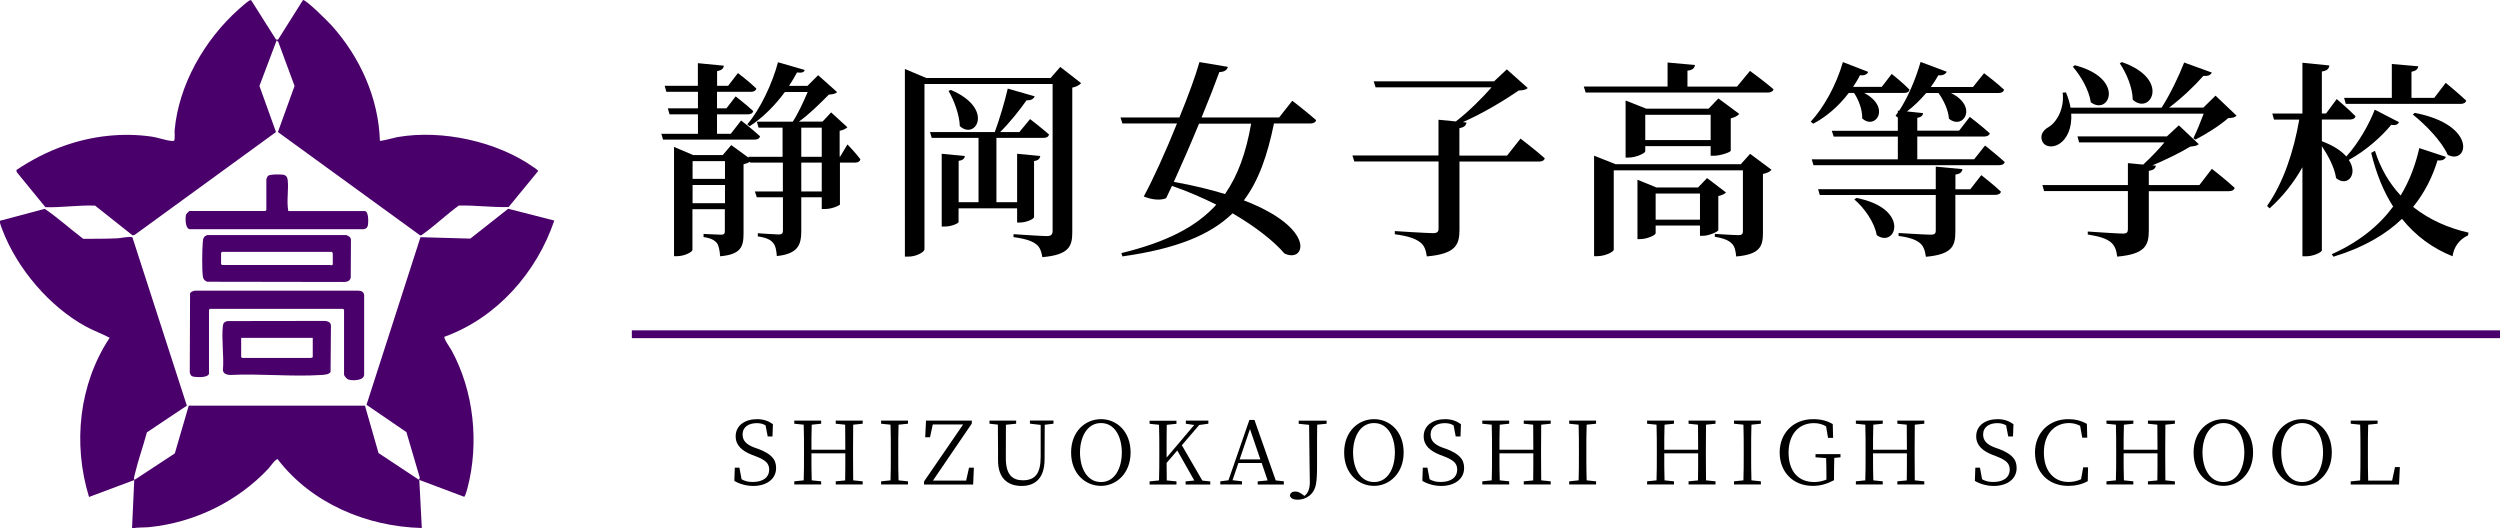
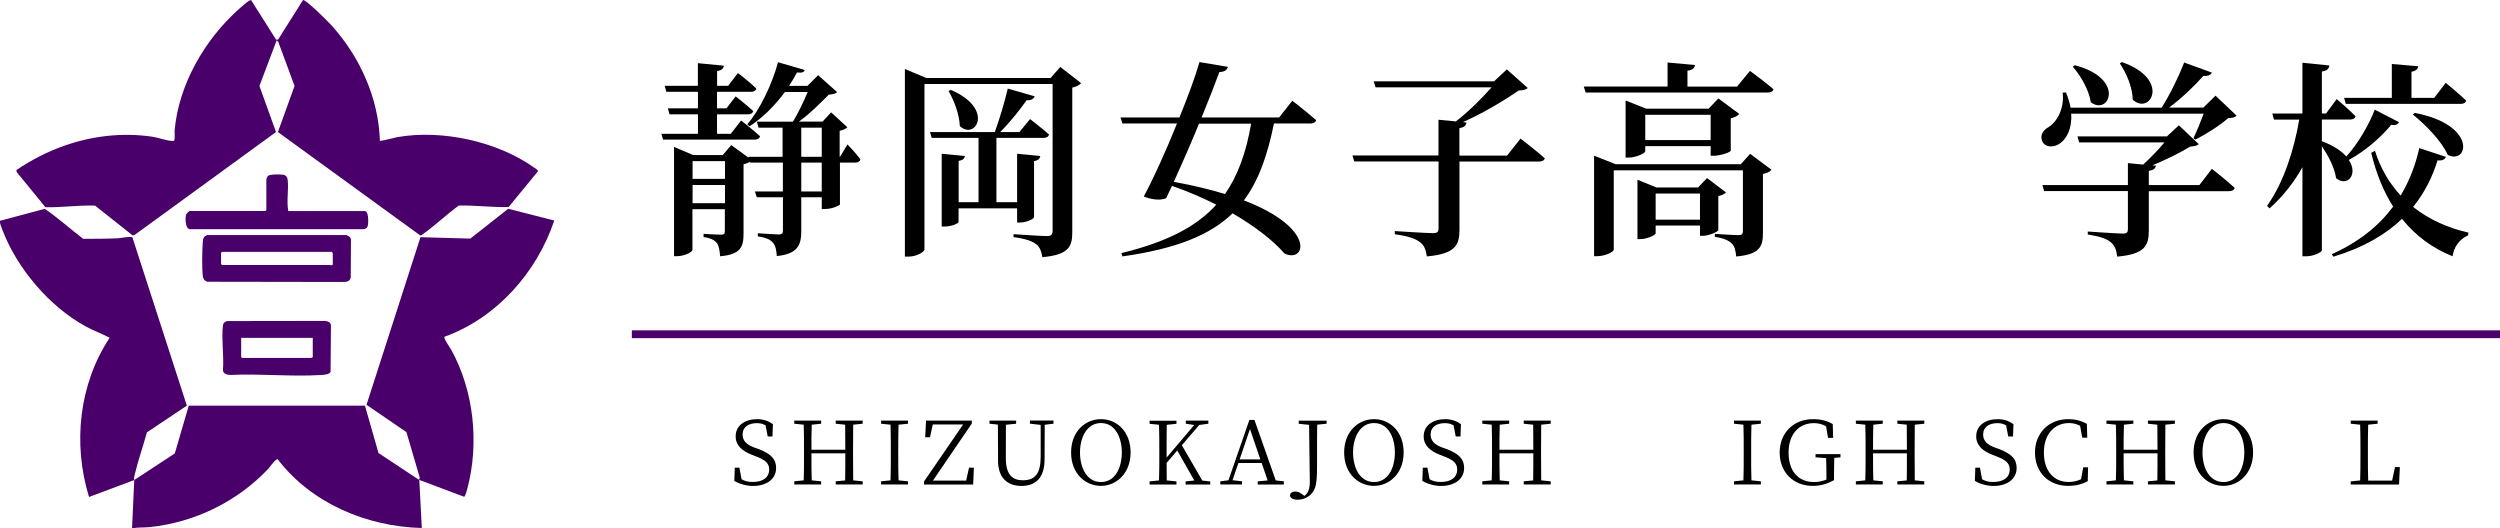
<svg xmlns="http://www.w3.org/2000/svg" id="_レイヤー_2" width="339.49" height="71.71" viewBox="0 0 339.49 71.71">
  <g id="_レイヤー_1-2">
    <path d="M34.1.02l3.39,5.36h.27S41.15,0,41.15,0c.44-.03,3.46,2.98,3.92,3.5,3.83,4.28,6.33,9.81,6.52,15.61.1.1,2.03-.43,2.37-.49,6.05-1.06,13.56.57,18.58,4.14.11.08.56.36.53.48l-4,4.87c-2.25.07-4.5-.25-6.76-.2-1.64,1.18-3.16,2.65-4.79,3.82-.14.1-.3.28-.47.23l-19.31-14.03,2.26-6.26-2.21-5.98-.22-.21-2.34,6.19,2.25,6.26-19.2,13.97-.28.06-5.09-4.04c-2.25-.08-4.49.27-6.74.22l-3.89-4.76-.06-.29c2.03-1.36,4.2-2.49,6.51-3.3,3.8-1.34,7.86-1.81,11.86-1.24.84.12,1.92.52,2.66.58.13.01.26.04.38-.03.16-.11.06-1.11.08-1.37.55-6.24,4.08-12.34,8.69-16.46.28-.25,1.19-1.05,1.45-1.19.07-.04.17-.08.25-.03" style="fill:#4a006a;" />
    <path d="M25.4,55.07l-5.45,3.64c-.52,1.92-1.23,3.9-1.68,5.83-.03.13-.18.57.02.61l5.45-3.58,1.89-6.48h23.93s1.84,6.43,1.84,6.43l5.5,3.64.11-.28-1.82-6.2-5.42-3.71,7.33-22.76,6.77.19,5.14-4.05,6.26,1.6c-2.39,7.07-7.82,13.22-14.91,15.78-.16.22.78,1.51.94,1.81,3.05,5.56,3.79,12.62,2.18,18.75-.05.2-.31,1.14-.45,1.17l-6.09-2.29.34,6.53c-7.45-.18-15.01-3.35-19.57-9.34-.31-.05-1.03,1.03-1.27,1.29-4.2,4.46-9.98,7.29-16.12,7.93-.78.08-1.64.01-2.39.17l.3-6.56-6.14,2.3c-2.22-7.21-1.38-15.3,2.8-21.62-1.05-.56-2.18-.96-3.23-1.53-4.94-2.69-9.34-7.88-11.34-13.13-.08-.22-.43-1.08-.33-1.23l6.09-1.62c1.82,1.24,3.46,2.74,5.22,4.07,1.55,0,3.12,0,4.67-.07.4-.02,1.75-.3,2.01-.13l7.4,22.88Z" style="fill:#4a006a;" />
-     <path d="M28.4,50.7c-.13.61-1.51.53-2.01.47-.37-.04-.55-.21-.62-.58l.04-10.75c.1-.23.5-.37.74-.37h22.09c.42,0,.79.18.81.64v10.74c.02.87-1.59.86-2.14.69-.2-.06-.59-.49-.59-.69v-8.78l-.13-.13h-18.08l-.13.13v8.61Z" style="fill:#4a006a;" />
    <path d="M28.21,31.92h18.8c.31.11.61.27.65.62l-.03,5.16c-.1.43-.44.58-.86.59l-18.65-.03c-.34-.16-.51-.33-.57-.71-.14-1-.1-3.63-.01-4.68.04-.52.12-.8.66-.96M45.11,34.2h-14.96l-.13.13v1.53l.13.13h14.66s.38.12.38-.13v-1.45s-.11-.13-.08-.21" style="fill:#4a006a;" />
    <path d="M30.85,43.6l13.28-.02c.39.02.81.21.81.64l-.05,6.27c-.15.37-.9.41-1.27.43-4.02.26-8.32-.21-12.37,0-.43-.02-.92-.16-.98-.64.17-1.91-.22-4.19,0-6.06.05-.39.22-.5.58-.62M42.47,45.88h-9.72v2.6l.13.13h9.38s.13-.11.21-.08v-2.64Z" style="fill:#4a006a;" />
    <path d="M36.16,24.35s.16-.4.2-.44c.22-.27,1.67-.24,2.06-.19.42.06.6.31.65.72.15,1.34-.18,2.88.08,4.22h10.36c.57,0,.51,1.45.47,1.83-.04.34-.21.57-.56.63h-23.68c-.61-.12-.59-1.58-.47-1.98.02-.08.42-.49.45-.49h10.32l.13-.13v-4.18Z" style="fill:#4a006a;" />
    <path d="M100.66,16.38s1.62,1.25,2.55,2.13c-.08.31-.34.45-.74.45h-12.43l-.23-.79h4.97v-2.64h-3.86l-.23-.82h4.09v-2.24h-4.29l-.23-.82h4.51v-3.07l3.52.34c-.03.37-.26.62-.91.74v1.99h1.5l1.33-1.73s1.56,1.19,2.5,2.1c-.08.31-.34.45-.74.45h-4.6v2.24h1.28l1.25-1.62s1.5,1.16,2.38,1.99c-.06.31-.34.45-.74.45h-4.17v2.64h1.87l1.39-1.79ZM115.11,19.64s1.14,1.19,1.73,1.99c-.08.31-.34.45-.71.45h-2.07v5.7c-.06.11-1.05.6-1.99.6h-.48v-1.59h-2.78v4.6c0,1.82-.43,3.09-3.32,3.38-.06-.77-.17-1.42-.51-1.79-.34-.43-.91-.71-2.07-.88v-.43s2.33.17,2.84.17c.45,0,.57-.17.57-.54v-4.51h-3.55l-.26-.79h3.8v-3.92h-4.43l-.03-.11c-.23.14-.54.26-.88.34v9.37c0,1.82-.34,2.87-3.18,3.12-.06-.77-.17-1.42-.43-1.79-.34-.4-.82-.68-1.82-.82v-.43s1.93.11,2.38.11c.4,0,.51-.14.51-.51v-2.95h-4.4v5.53c0,.26-1.05.85-2.13.85h-.37v-14.84l2.61,1.11h4l1.16-1.36,2.38,1.73-.06-.14h4.65v-3.95h-3.26l-.23-.82h4.88c.74-1.14,1.5-2.81,2.02-4.03h-3.09c-1.33,1.79-2.98,3.49-4.8,4.65l-.31-.26c1.76-2.04,3.41-5.56,4.17-8.43l3.63,1.05c-.08.28-.31.43-1.05.34-.31.6-.68,1.19-1.08,1.82h2.5l1.45-1.45,2.58,2.3c-.23.23-.54.28-1.13.34-1.08,1.08-2.58,2.61-4.06,3.66h3.21l1.16-1.25,2.21,2.02c-.2.2-.6.4-1.05.48v3.52h.06l.99-1.65ZM94.05,21.88v2.41h4.4v-2.41h-4.4ZM98.45,27.59v-2.47h-4.4v2.47h4.4ZM108.81,21.29h2.78v-3.95h-2.78v3.95ZM111.59,22.08h-2.78v3.92h2.78v-3.92Z" />
    <path d="M146.8,11.3c-.2.23-.6.48-1.19.6v19.67c0,1.9-.48,3.04-4.06,3.35-.14-.79-.34-1.39-.85-1.76-.57-.43-1.42-.74-3.07-.96v-.4s3.75.26,4.54.26c.6,0,.77-.26.77-.71V11.41h-17.4v22.45c0,.34-1.05.99-2.21.99h-.45V9.37l2.9,1.22h16.89l1.31-1.5,2.84,2.21ZM130.17,28.3v1.84c0,.2-.99.62-1.84.62h-.45v-9.88l3.15.31c-.06.34-.26.57-.85.65v5.62h2.7v-8.74h-6.36l-.23-.79h8.8c.65-1.76,1.36-4.17,1.76-5.9l3.66,1.05c-.14.34-.48.57-1.11.54-.85,1.22-2.21,2.95-3.58,4.31h2.61l1.45-1.76s1.62,1.25,2.58,2.1c-.09.31-.34.45-.74.45h-6.41v8.74h2.81v-6.58l3.15.31c-.06.34-.26.6-.85.68v7.61c0,.26-1.05.74-1.93.74h-.37v-1.93h-7.95ZM129.12,12.21c5.99,2.55,3.35,6.9,1.22,4.91-.06-1.59-.79-3.49-1.53-4.77l.31-.14Z" />
    <path d="M175.49,13.68s2.02,1.56,3.24,2.64c-.09.31-.4.45-.79.45h-4.94c-.88,4.31-2.07,7.75-4.09,10.44,9.99,3.83,8.34,8.6,5.51,7.21-1.33-1.56-3.77-3.55-7.04-5.45-3.09,2.98-7.69,4.82-14.96,5.85l-.14-.45c6.05-1.48,10.13-3.52,12.89-6.58-1.82-.91-3.83-1.79-6.02-2.55-.28.6-.54,1.16-.79,1.67-.68.31-1.87.26-3.04-.23,1.25-2.3,3.01-6.16,4.51-9.91h-7.41l-.26-.82h8c1.22-2.98,2.24-5.79,2.72-7.52l3.86.65c-.11.4-.4.68-1.16.71-.51,1.42-1.39,3.69-2.41,6.16h10.53l1.79-2.27ZM162.83,16.78c-1.11,2.7-2.36,5.56-3.43,7.92,2.7.48,5,1.05,6.95,1.65,1.76-2.53,2.87-5.65,3.55-9.56h-7.07Z" />
    <path d="M206.48,18.82s2.04,1.56,3.29,2.67c-.06.31-.37.45-.79.45h-10.79v9.28c0,2.04-.54,3.26-4.43,3.6-.14-.88-.34-1.53-.97-1.96-.6-.45-1.5-.79-3.38-1.05v-.43s4.34.28,5.17.28c.6,0,.77-.17.77-.65v-9.08h-11.44l-.26-.82h11.69v-4.85l2.36.23c1.73-1.33,3.6-3.21,4.85-4.63h-15.75l-.26-.82h16.35l1.73-1.62,2.84,2.53c-.23.23-.57.31-1.22.34-1.99,1.36-4.85,3.09-7.58,4.29l.48.06c-.06.43-.34.65-.96.77v3.72h6.47l1.82-2.3Z" />
    <path d="M237.63,9.62s1.99,1.45,3.21,2.5c-.08.31-.4.45-.79.45h-24.72l-.26-.82h11.38v-3.26l3.72.34c-.06.4-.28.68-1.02.77v2.16h6.73l1.76-2.13ZM237.66,20.89l2.9,2.16c-.17.23-.6.48-1.16.57v8.03c0,1.82-.43,2.9-3.63,3.18-.08-.77-.2-1.39-.6-1.76-.4-.4-1.02-.71-2.3-.91v-.4s2.58.17,3.21.17c.48,0,.6-.17.6-.54v-8.26h-17.54v10.78c0,.28-1.14.88-2.27.88h-.4v-13.65l2.92,1.16h17l1.28-1.42ZM232.3,21.15v-1.31h-8.88v.71c0,.23-1.19.85-2.3.85h-.37v-7.75l2.81,1.11h8.46l1.33-1.39,2.84,2.1c-.2.23-.6.48-1.16.6v4.4c-.03.2-1.42.68-2.27.68h-.45ZM233.35,31.25c-.03.2-1.28.77-2.07.77h-.43v-1.39h-6.02v1.05c0,.23-1.11.79-2.13.79h-.34v-8.06l2.58,1.05h5.65l1.22-1.28,2.58,1.96c-.17.17-.57.4-1.05.48v4.63ZM232.3,19.02v-3.43h-8.88v3.43h8.88ZM230.85,29.83v-3.55h-6.02v3.55h6.02Z" />
-     <path d="M251.05,12.63c-1.39,1.82-3.06,3.24-4.82,4.17l-.34-.28c1.73-1.87,3.43-4.85,4.37-8.09l3.43,1.33c-.11.31-.48.54-1.11.45-.28.57-.6,1.08-.94,1.59h3.89l1.36-1.76s1.53,1.22,2.41,2.13c-.06.31-.31.45-.71.45h-5.45c3.72,1.96,1.53,5.11-.26,3.46.03-1.19-.48-2.53-1.11-3.46h-.74ZM269.56,19.76s1.65,1.31,2.67,2.24c-.08.31-.37.43-.77.43h-25.2l-.23-.79h11.69v-3.09h-8.71l-.26-.79h8.97v-1.79l-.31-.26c.11-.14.2-.28.31-.43v-.26l.17.03c1.14-1.73,2.21-4.17,2.92-6.64l3.55,1.33c-.14.31-.51.54-1.14.48-.31.57-.65,1.08-1.02,1.59h5.73l1.5-1.87s1.7,1.28,2.72,2.24c-.08.31-.37.45-.77.45h-6.44c3.72,1.84,1.67,5.08-.28,3.49-.08-1.22-.74-2.53-1.42-3.49h-1.67c-.82.96-1.7,1.82-2.61,2.5l2.19.23c-.03.31-.23.54-.79.65v1.73h5.68l1.45-1.87s1.7,1.31,2.72,2.24c-.08.28-.37.43-.77.43h-9.08v3.09h7.72l1.48-1.87ZM269.02,23.76s1.7,1.31,2.7,2.27c-.06.28-.37.43-.74.43h-5.45v5c0,1.96-.45,3.09-4,3.41-.11-.79-.31-1.45-.79-1.84-.51-.45-1.33-.77-2.92-.99v-.4s3.66.23,4.37.23c.51,0,.68-.14.68-.57v-4.82h-15.75l-.23-.79h15.98v-3.06l3.63.34c-.08.43-.34.65-.96.74v1.99h2.02l1.48-1.9ZM252.1,26.88c7.41,1.45,5.36,6.9,2.75,5.05-.28-1.7-1.67-3.69-3.04-4.85l.28-.2Z" />
    <path d="M303.72,15.7c-.23.26-.54.31-1.14.34-1.08.96-3.04,2.21-4.46,2.92l-.26-.2c.43-.88.99-2.24,1.39-3.32h-17.99c.14,2.04-.65,3.46-1.56,4.06-.88.6-2.02.51-2.38-.34-.34-.85.17-1.53.91-1.93,1.14-.71,2.13-2.58,1.87-4.65l.45-.03c.31.74.51,1.42.62,2.07h12.37c1.16-1.82,2.36-4.31,3.06-6.13l3.75,1.36c-.14.34-.51.51-1.14.45-1.14,1.31-2.92,3.01-4.65,4.31h4.65l1.65-1.62,2.84,2.7ZM300.37,22.93s1.96,1.53,3.09,2.58c-.08.31-.37.45-.79.45h-10.87v5.34c0,2.04-.51,3.21-4.29,3.55-.11-.85-.31-1.5-.88-1.96-.54-.45-1.39-.77-3.12-1.05v-.4s4.03.28,4.77.28c.54,0,.68-.17.68-.6v-5.17h-11.38l-.23-.82h11.61v-2.98l2.07.2c.96-.88,2.1-2.04,2.89-3.01h-11.58l-.23-.82h12.15l1.62-1.5,2.7,2.55c-.23.23-.54.28-1.16.34-1.28.79-3.32,1.79-5.14,2.55l.48.03c-.06.4-.34.62-.96.71v1.93h6.87l1.7-2.21ZM281.76,8.86c6.95,1.82,4.63,6.93,2.16,5.02-.23-1.65-1.39-3.63-2.44-4.82l.28-.2ZM288.14,8.43c6.7,2.33,3.86,7.29,1.48,5.11-.03-1.7-.88-3.63-1.76-4.94l.28-.17Z" />
    <path d="M325.77,16.61c-.17.28-.4.45-1.05.34-1.31,1.59-3.41,3.49-5.76,4.77,1.33,1.99-.23,3.72-1.73,2.47-.2-1.45-1.11-3.12-1.93-4.34v14.13c0,.28-1.14.82-2.1.82h-.54v-12.09c-1.16,2.07-2.64,3.95-4.46,5.59l-.34-.34c2.24-3.18,3.63-7.46,4.37-11.72h-3.43l-.23-.82h4.09v-6.9l3.66.37c-.06.43-.28.71-1.02.82v5.7h.57l1.45-1.96s1.59,1.36,2.55,2.33c-.08.31-.34.45-.74.45h-3.83v2.95c1.62.6,2.67,1.33,3.32,2.07,1.67-1.82,3.15-4.48,3.86-6.36l3.29,1.7ZM332.15,21.29c-.14.37-.54.57-1.14.48-.68,2.21-1.73,4.37-3.32,6.33,2.19,1.73,4.77,2.87,7.52,3.49l-.06.37c-1.22.57-1.93,1.59-2.1,2.84-2.72-1.08-5.02-2.78-6.87-5.08-2.19,2.1-5.19,3.89-9.31,5.14l-.23-.34c3.8-1.7,6.47-3.94,8.34-6.47-1.31-2.04-2.3-4.48-2.98-7.29l.51-.28c.77,2.44,1.99,4.46,3.49,6.07,1.25-2.07,2.04-4.26,2.53-6.44l3.6,1.19ZM318.33,13.29h6.47v-4.6l3.58.31c-.03.37-.26.62-.91.74v3.55h3.09l1.56-2.04s1.73,1.42,2.78,2.41c-.08.31-.37.45-.77.45h-15.58l-.23-.82ZM327.93,15.33c8.54,1.65,7.24,7.1,4.46,5.7-.82-1.87-3.04-4.12-4.74-5.48l.28-.23Z" />
    <path d="M102.93,60.94c1.82.7,2.46,1.42,2.46,2.62,0,1.51-1.32,2.43-3.11,2.43-1.01,0-1.97-.32-2.56-.69l.06-1.79h.63l.29,1.57c.47.26.89.37,1.51.37,1.34,0,2.24-.58,2.24-1.69,0-.86-.52-1.29-1.8-1.79l-.5-.19c-1.38-.54-2.25-1.29-2.25-2.53,0-1.49,1.28-2.33,2.9-2.33.91,0,1.57.26,2.16.68l-.06,1.67h-.65l-.29-1.51c-.37-.21-.73-.3-1.18-.3-1.12,0-1.94.52-1.94,1.55,0,.87.58,1.38,1.56,1.75l.53.19Z" />
    <path d="M115.86,57.67c-.02,1.13-.02,2.29-.02,3.46v.65c0,1.14,0,2.31.02,3.45l1.29.13v.43h-3.66v-.43l1.28-.12c.02-1.12.02-2.29.02-3.68h-4.6c0,1.38,0,2.55.04,3.67l1.28.13v.43h-3.65v-.43l1.28-.13c.04-1.13.04-2.29.04-3.45v-.65c0-1.15,0-2.32-.04-3.46l-1.28-.13v-.42h3.65v.42l-1.28.13c-.04,1.11-.04,2.25-.04,3.4h4.6c0-1.14,0-2.29-.02-3.4l-1.28-.13v-.42h3.66v.42l-1.29.13Z" />
    <path d="M122.02,57.67c-.04,1.13-.04,2.29-.04,3.46v.65c0,1.14,0,2.31.04,3.45l1.28.13v.43h-3.65v-.43l1.28-.13c.04-1.13.04-2.29.04-3.45v-.65c0-1.15,0-2.32-.04-3.46l-1.28-.13v-.42h3.65v.42l-1.28.13Z" />
    <path d="M132.25,63.51l-.1,2.29h-6.67v-.42l5.31-7.74h-4.12l-.38,1.74h-.65l.11-2.26h6.22v.39l-5.28,7.75h4.51l.39-1.75h.64Z" />
    <path d="M143.04,57.54l-1.17.14-.02,4.67c0,2.57-1.25,3.64-3.12,3.64s-3.2-1.04-3.2-3.46v-1.38c0-1.17,0-2.33-.02-3.49l-1.14-.12v-.42h3.62v.42l-1.39.14c-.01,1.13-.01,2.29-.01,3.46v1.09c0,2.24.9,2.99,2.31,2.99,1.64,0,2.42-.88,2.42-3.21v-4.31s-1.46-.17-1.46-.17v-.42h3.2v.42Z" />
    <path d="M153.53,61.45c0,2.82-1.93,4.53-4.02,4.53s-4.06-1.63-4.06-4.53,1.96-4.53,4.06-4.53,4.02,1.63,4.02,4.53ZM149.51,65.46c1.92,0,2.83-1.95,2.83-4.01s-.91-4-2.83-4-2.85,1.95-2.85,4,.91,4.01,2.85,4.01Z" />
    <path d="M164.35,65.37v.43h-3.35v-.43l1.18-.12-2.31-4.08-1.45,1.69c0,.69,0,1.51.02,2.38l1.32.13v.43h-3.65v-.43l1.28-.13c.04-1.13.04-2.29.04-3.45v-.65c0-1.15,0-2.32-.04-3.46l-1.28-.13v-.42h3.65v.42l-1.32.14c-.02,1.12-.02,2.27-.02,3.45v1l3.75-4.43-1.14-.17v-.42h3.06v.42l-1.24.17-2.36,2.75,2.78,4.8,1.08.12Z" />
    <path d="M174.34,65.37v.43h-3.55v-.43l1.35-.13-.81-2.37h-3.16l-.8,2.34,1.29.15v.43h-2.95v-.43l1.11-.14,2.84-8.19h.69l2.89,8.21,1.11.12ZM171.15,62.38l-1.41-4.12-1.4,4.12h2.82Z" />
    <path d="M180.15,57.54l-1.28.13c-.02,1.13-.02,2.29-.02,3.48v2.06c0,1.32-.04,1.92-.14,2.5-.23,1.42-1.34,2.15-2.5,2.15-.48,0-.93-.13-1.05-.55.06-.42.36-.56.73-.56.32,0,.58.1.93.36l.32.23c.44-.33.73-.88.73-1.88,0-.67-.04-1.77-.1-7.77l-1.41-.14v-.42h3.79v.42Z" />
    <path d="M190.61,61.45c0,2.82-1.93,4.53-4.02,4.53s-4.06-1.63-4.06-4.53,1.96-4.53,4.06-4.53,4.02,1.63,4.02,4.53ZM186.59,65.46c1.92,0,2.83-1.95,2.83-4.01s-.91-4-2.83-4-2.85,1.95-2.85,4,.91,4.01,2.85,4.01Z" />
    <path d="M196.36,60.94c1.82.7,2.46,1.42,2.46,2.62,0,1.51-1.32,2.43-3.11,2.43-1.01,0-1.97-.32-2.56-.69l.06-1.79h.63l.29,1.57c.47.26.89.37,1.51.37,1.34,0,2.24-.58,2.24-1.69,0-.86-.52-1.29-1.8-1.79l-.5-.19c-1.38-.54-2.25-1.29-2.25-2.53,0-1.49,1.28-2.33,2.9-2.33.91,0,1.57.26,2.16.68l-.06,1.67h-.65l-.29-1.51c-.37-.21-.73-.3-1.18-.3-1.12,0-1.94.52-1.94,1.55,0,.87.58,1.38,1.56,1.75l.53.19Z" />
    <path d="M209.29,57.67c-.02,1.13-.02,2.29-.02,3.46v.65c0,1.14,0,2.31.02,3.45l1.29.13v.43h-3.66v-.43l1.28-.12c.02-1.12.02-2.29.02-3.68h-4.6c0,1.38,0,2.55.04,3.67l1.28.13v.43h-3.65v-.43l1.28-.13c.04-1.13.04-2.29.04-3.45v-.65c0-1.15,0-2.32-.04-3.46l-1.28-.13v-.42h3.65v.42l-1.28.13c-.04,1.11-.04,2.25-.04,3.4h4.6c0-1.14,0-2.29-.02-3.4l-1.28-.13v-.42h3.66v.42l-1.29.13Z" />
-     <path d="M215.46,57.67c-.04,1.13-.04,2.29-.04,3.46v.65c0,1.14,0,2.31.04,3.45l1.28.13v.43h-3.65v-.43l1.28-.13c.04-1.13.04-2.29.04-3.45v-.65c0-1.15,0-2.32-.04-3.46l-1.28-.13v-.42h3.65v.42l-1.28.13Z" />
-     <path d="M231.67,57.67c-.02,1.13-.02,2.29-.02,3.46v.65c0,1.14,0,2.31.02,3.45l1.29.13v.43h-3.66v-.43l1.28-.12c.02-1.12.02-2.29.02-3.68h-4.6c0,1.38,0,2.55.04,3.67l1.28.13v.43h-3.65v-.43l1.28-.13c.04-1.13.04-2.29.04-3.45v-.65c0-1.15,0-2.32-.04-3.46l-1.28-.13v-.42h3.65v.42l-1.28.13c-.04,1.11-.04,2.25-.04,3.4h4.6c0-1.14,0-2.29-.02-3.4l-1.28-.13v-.42h3.66v.42l-1.29.13Z" />
    <path d="M237.84,57.67c-.04,1.13-.04,2.29-.04,3.46v.65c0,1.14,0,2.31.04,3.45l1.28.13v.43h-3.65v-.43l1.28-.13c.04-1.13.04-2.29.04-3.45v-.65c0-1.15,0-2.32-.04-3.46l-1.28-.13v-.42h3.65v.42l-1.28.13Z" />
    <path d="M249.94,62.1l-.85.08c-.02.79-.04,1.58-.04,2.45v.58c-.93.49-1.8.77-2.89.77-2.67,0-4.49-1.89-4.49-4.53s1.87-4.53,4.53-4.53c1.13,0,1.93.23,2.68.67l.05,1.87h-.69l-.27-1.57c-.52-.3-1.05-.43-1.66-.43-2.02,0-3.43,1.49-3.43,4.01s1.33,3.99,3.47,3.99c.61,0,1.12-.12,1.67-.33v-.5c0-.79-.01-1.61-.04-2.42l-1.44-.11v-.43h3.39v.43Z" />
    <path d="M260.02,57.67c-.02,1.13-.02,2.29-.02,3.46v.65c0,1.14,0,2.31.02,3.45l1.29.13v.43h-3.66v-.43l1.28-.12c.02-1.12.02-2.29.02-3.68h-4.6c0,1.38,0,2.55.04,3.67l1.28.13v.43h-3.65v-.43l1.28-.13c.04-1.13.04-2.29.04-3.45v-.65c0-1.15,0-2.32-.04-3.46l-1.28-.13v-.42h3.65v.42l-1.28.13c-.04,1.11-.04,2.25-.04,3.4h4.6c0-1.14,0-2.29-.02-3.4l-1.28-.13v-.42h3.66v.42l-1.29.13Z" />
    <path d="M271.39,60.94c1.82.7,2.46,1.42,2.46,2.62,0,1.51-1.32,2.43-3.11,2.43-1.01,0-1.97-.32-2.56-.69l.06-1.79h.63l.29,1.57c.47.26.89.37,1.51.37,1.34,0,2.24-.58,2.24-1.69,0-.86-.52-1.29-1.8-1.79l-.5-.19c-1.38-.54-2.25-1.29-2.25-2.53,0-1.49,1.28-2.33,2.9-2.33.91,0,1.57.26,2.16.68l-.06,1.67h-.65l-.29-1.51c-.37-.21-.73-.3-1.18-.3-1.12,0-1.94.52-1.94,1.55,0,.87.58,1.38,1.56,1.75l.53.19Z" />
    <path d="M283.55,63.46l-.04,1.88c-.84.46-1.72.64-2.67.64-2.68,0-4.5-1.87-4.5-4.53s1.91-4.53,4.5-4.53c.8,0,1.67.14,2.55.64l.05,1.87h-.68l-.29-1.61c-.5-.26-1-.37-1.49-.37-1.96,0-3.43,1.45-3.43,4s1.39,4,3.35,4c.57,0,1.14-.11,1.7-.37l.29-1.62h.66Z" />
    <path d="M294.05,57.67c-.02,1.13-.02,2.29-.02,3.46v.65c0,1.14,0,2.31.02,3.45l1.29.13v.43h-3.66v-.43l1.28-.12c.02-1.12.02-2.29.02-3.68h-4.6c0,1.38,0,2.55.04,3.67l1.28.13v.43h-3.65v-.43l1.28-.13c.04-1.13.04-2.29.04-3.45v-.65c0-1.15,0-2.32-.04-3.46l-1.28-.13v-.42h3.65v.42l-1.28.13c-.04,1.11-.04,2.25-.04,3.4h4.6c0-1.14,0-2.29-.02-3.4l-1.28-.13v-.42h3.66v.42l-1.29.13Z" />
    <path d="M305.96,61.45c0,2.82-1.93,4.53-4.02,4.53s-4.06-1.63-4.06-4.53,1.96-4.53,4.06-4.53,4.02,1.63,4.02,4.53ZM301.94,65.46c1.92,0,2.83-1.95,2.83-4.01s-.91-4-2.83-4-2.85,1.95-2.85,4,.91,4.01,2.85,4.01Z" />
-     <path d="M316.65,61.45c0,2.82-1.93,4.53-4.02,4.53s-4.06-1.63-4.06-4.53,1.96-4.53,4.06-4.53,4.02,1.63,4.02,4.53ZM312.63,65.46c1.92,0,2.83-1.95,2.83-4.01s-.91-4-2.83-4-2.85,1.95-2.85,4,.91,4.01,2.85,4.01Z" />
    <path d="M325.89,63.43l-.11,2.37h-6.56v-.43l1.28-.13c.04-1.14.04-2.3.04-3.44v-.67c0-1.18,0-2.33-.04-3.46l-1.28-.13v-.42h3.65v.42l-1.28.13c-.04,1.14-.04,2.31-.04,3.52v.83c0,.96,0,2.11.04,3.24h3.25l.39-1.83h.65Z" />
    <line x1="85.8" y1="45.39" x2="339.49" y2="45.39" style="fill:none; stroke:#4a006a; stroke-miterlimit:10; stroke-width:1.06px;" />
  </g>
</svg>